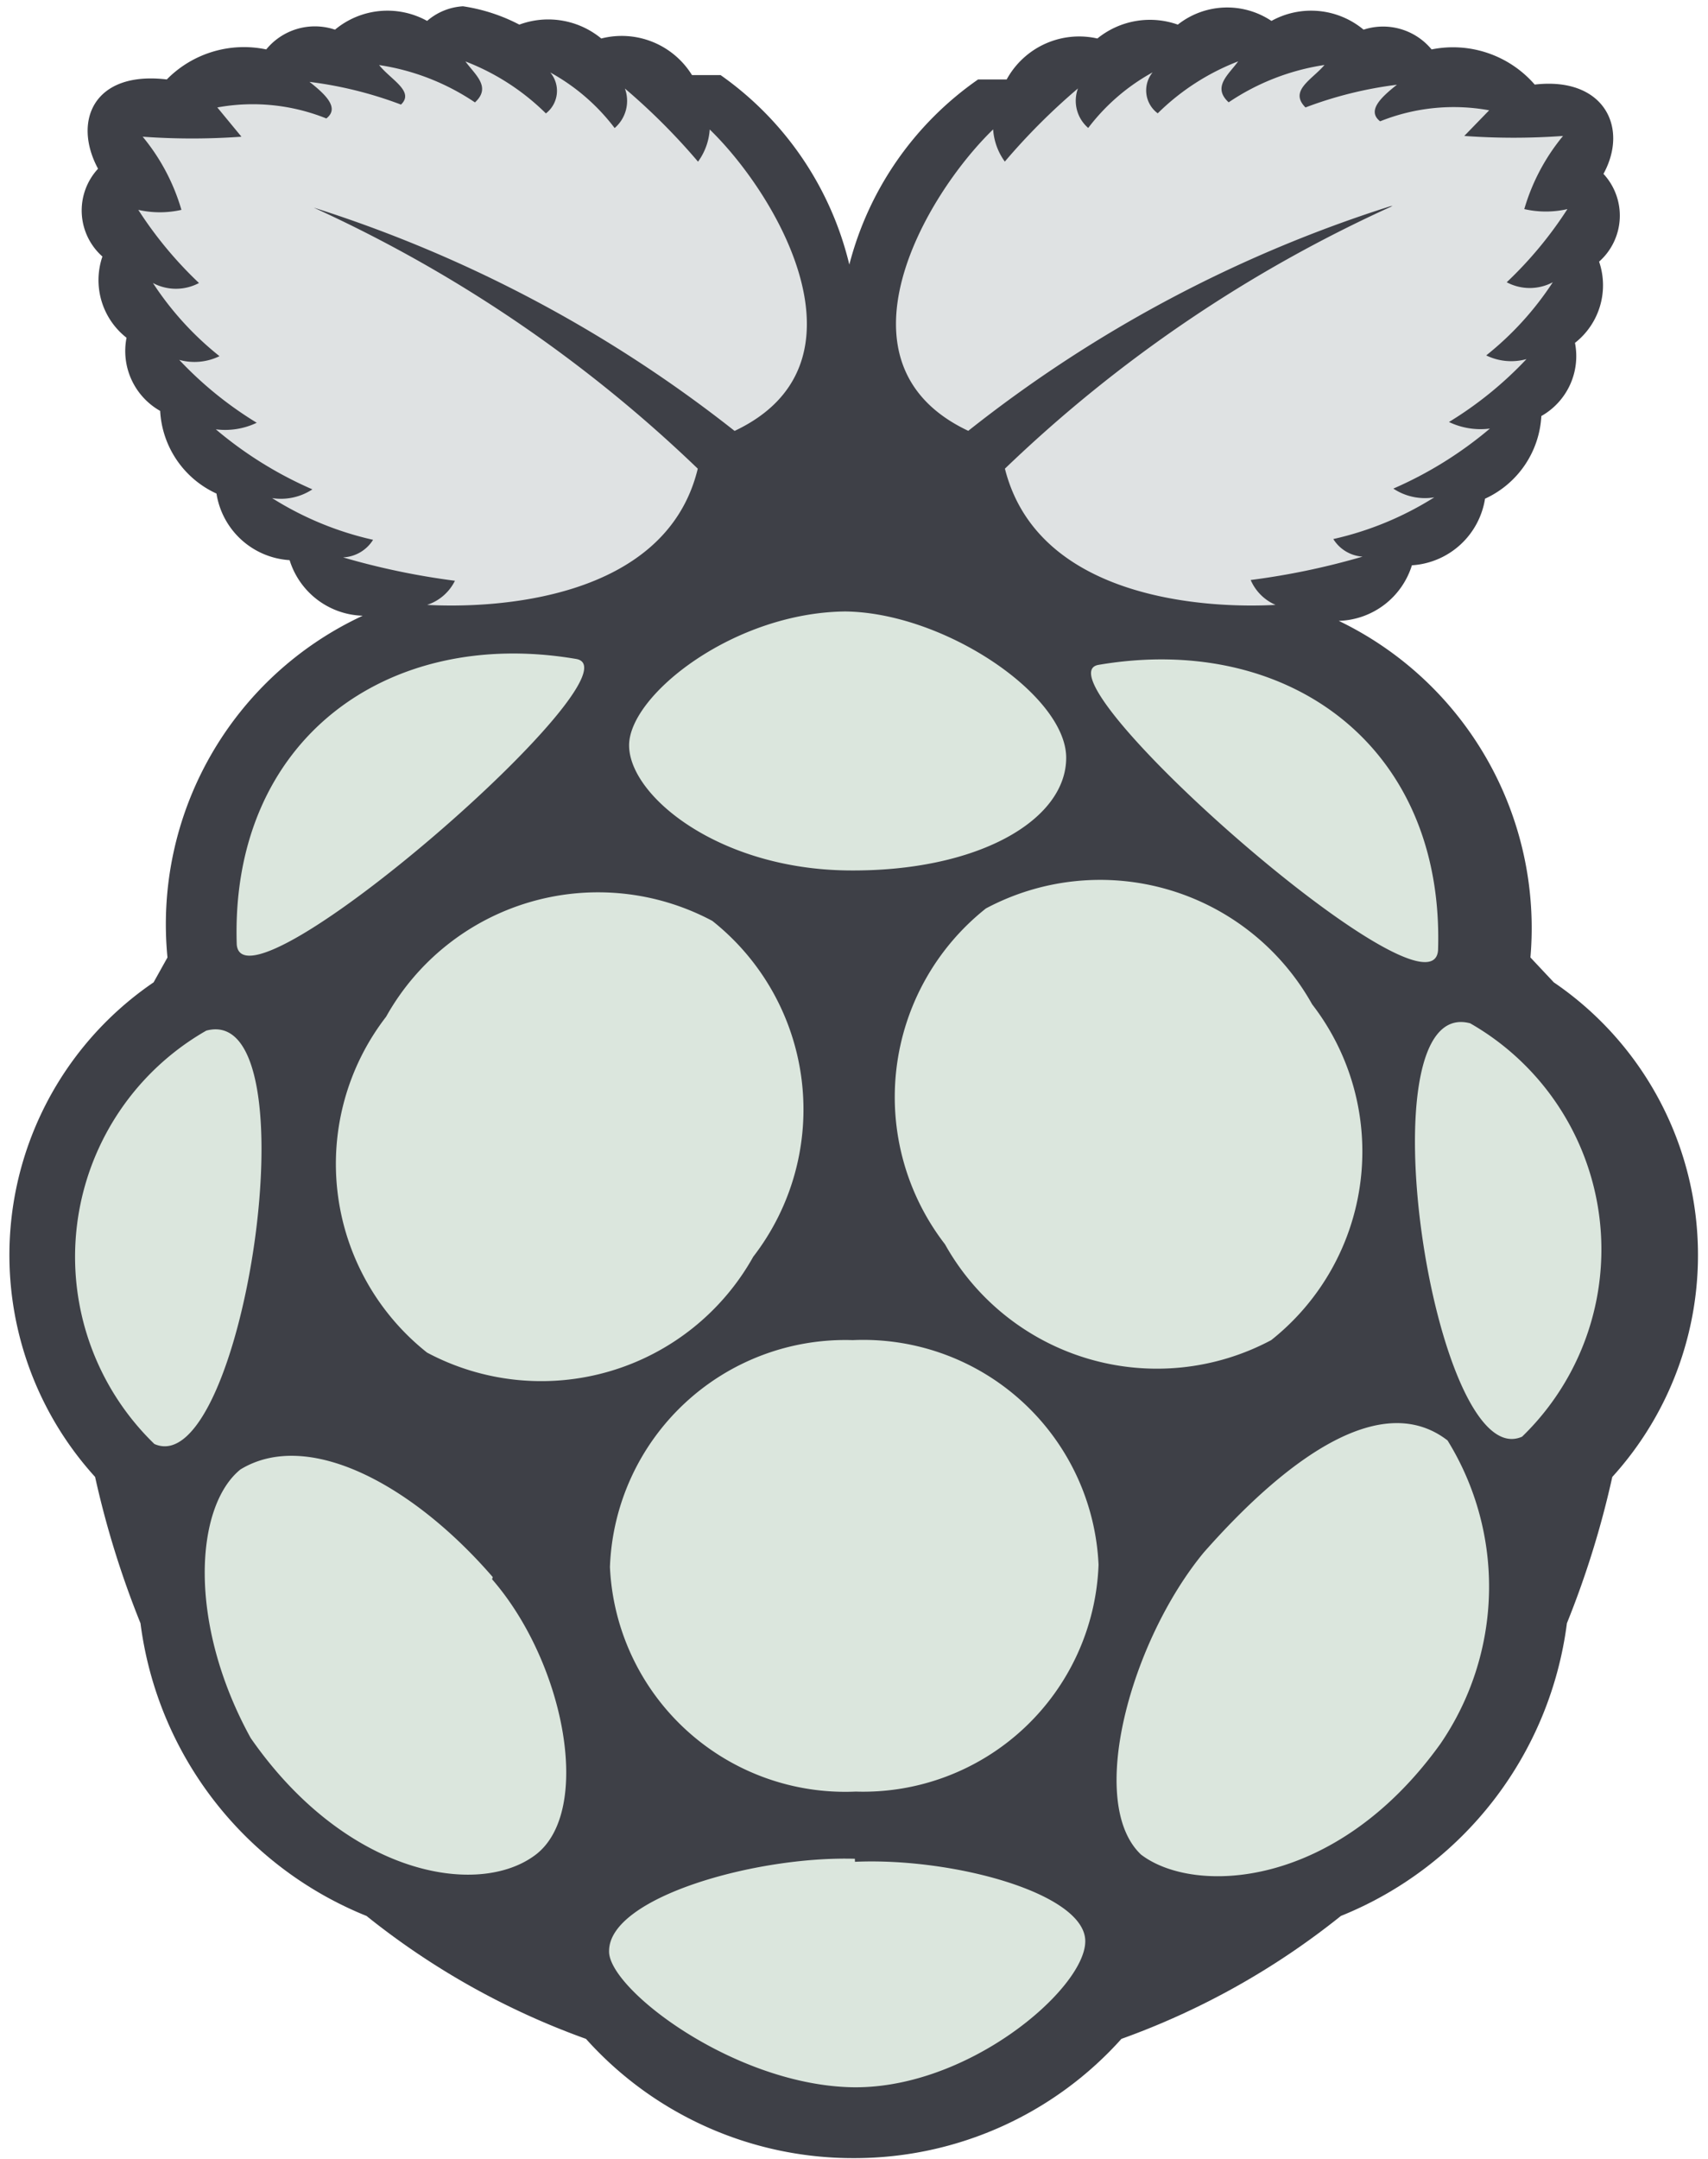
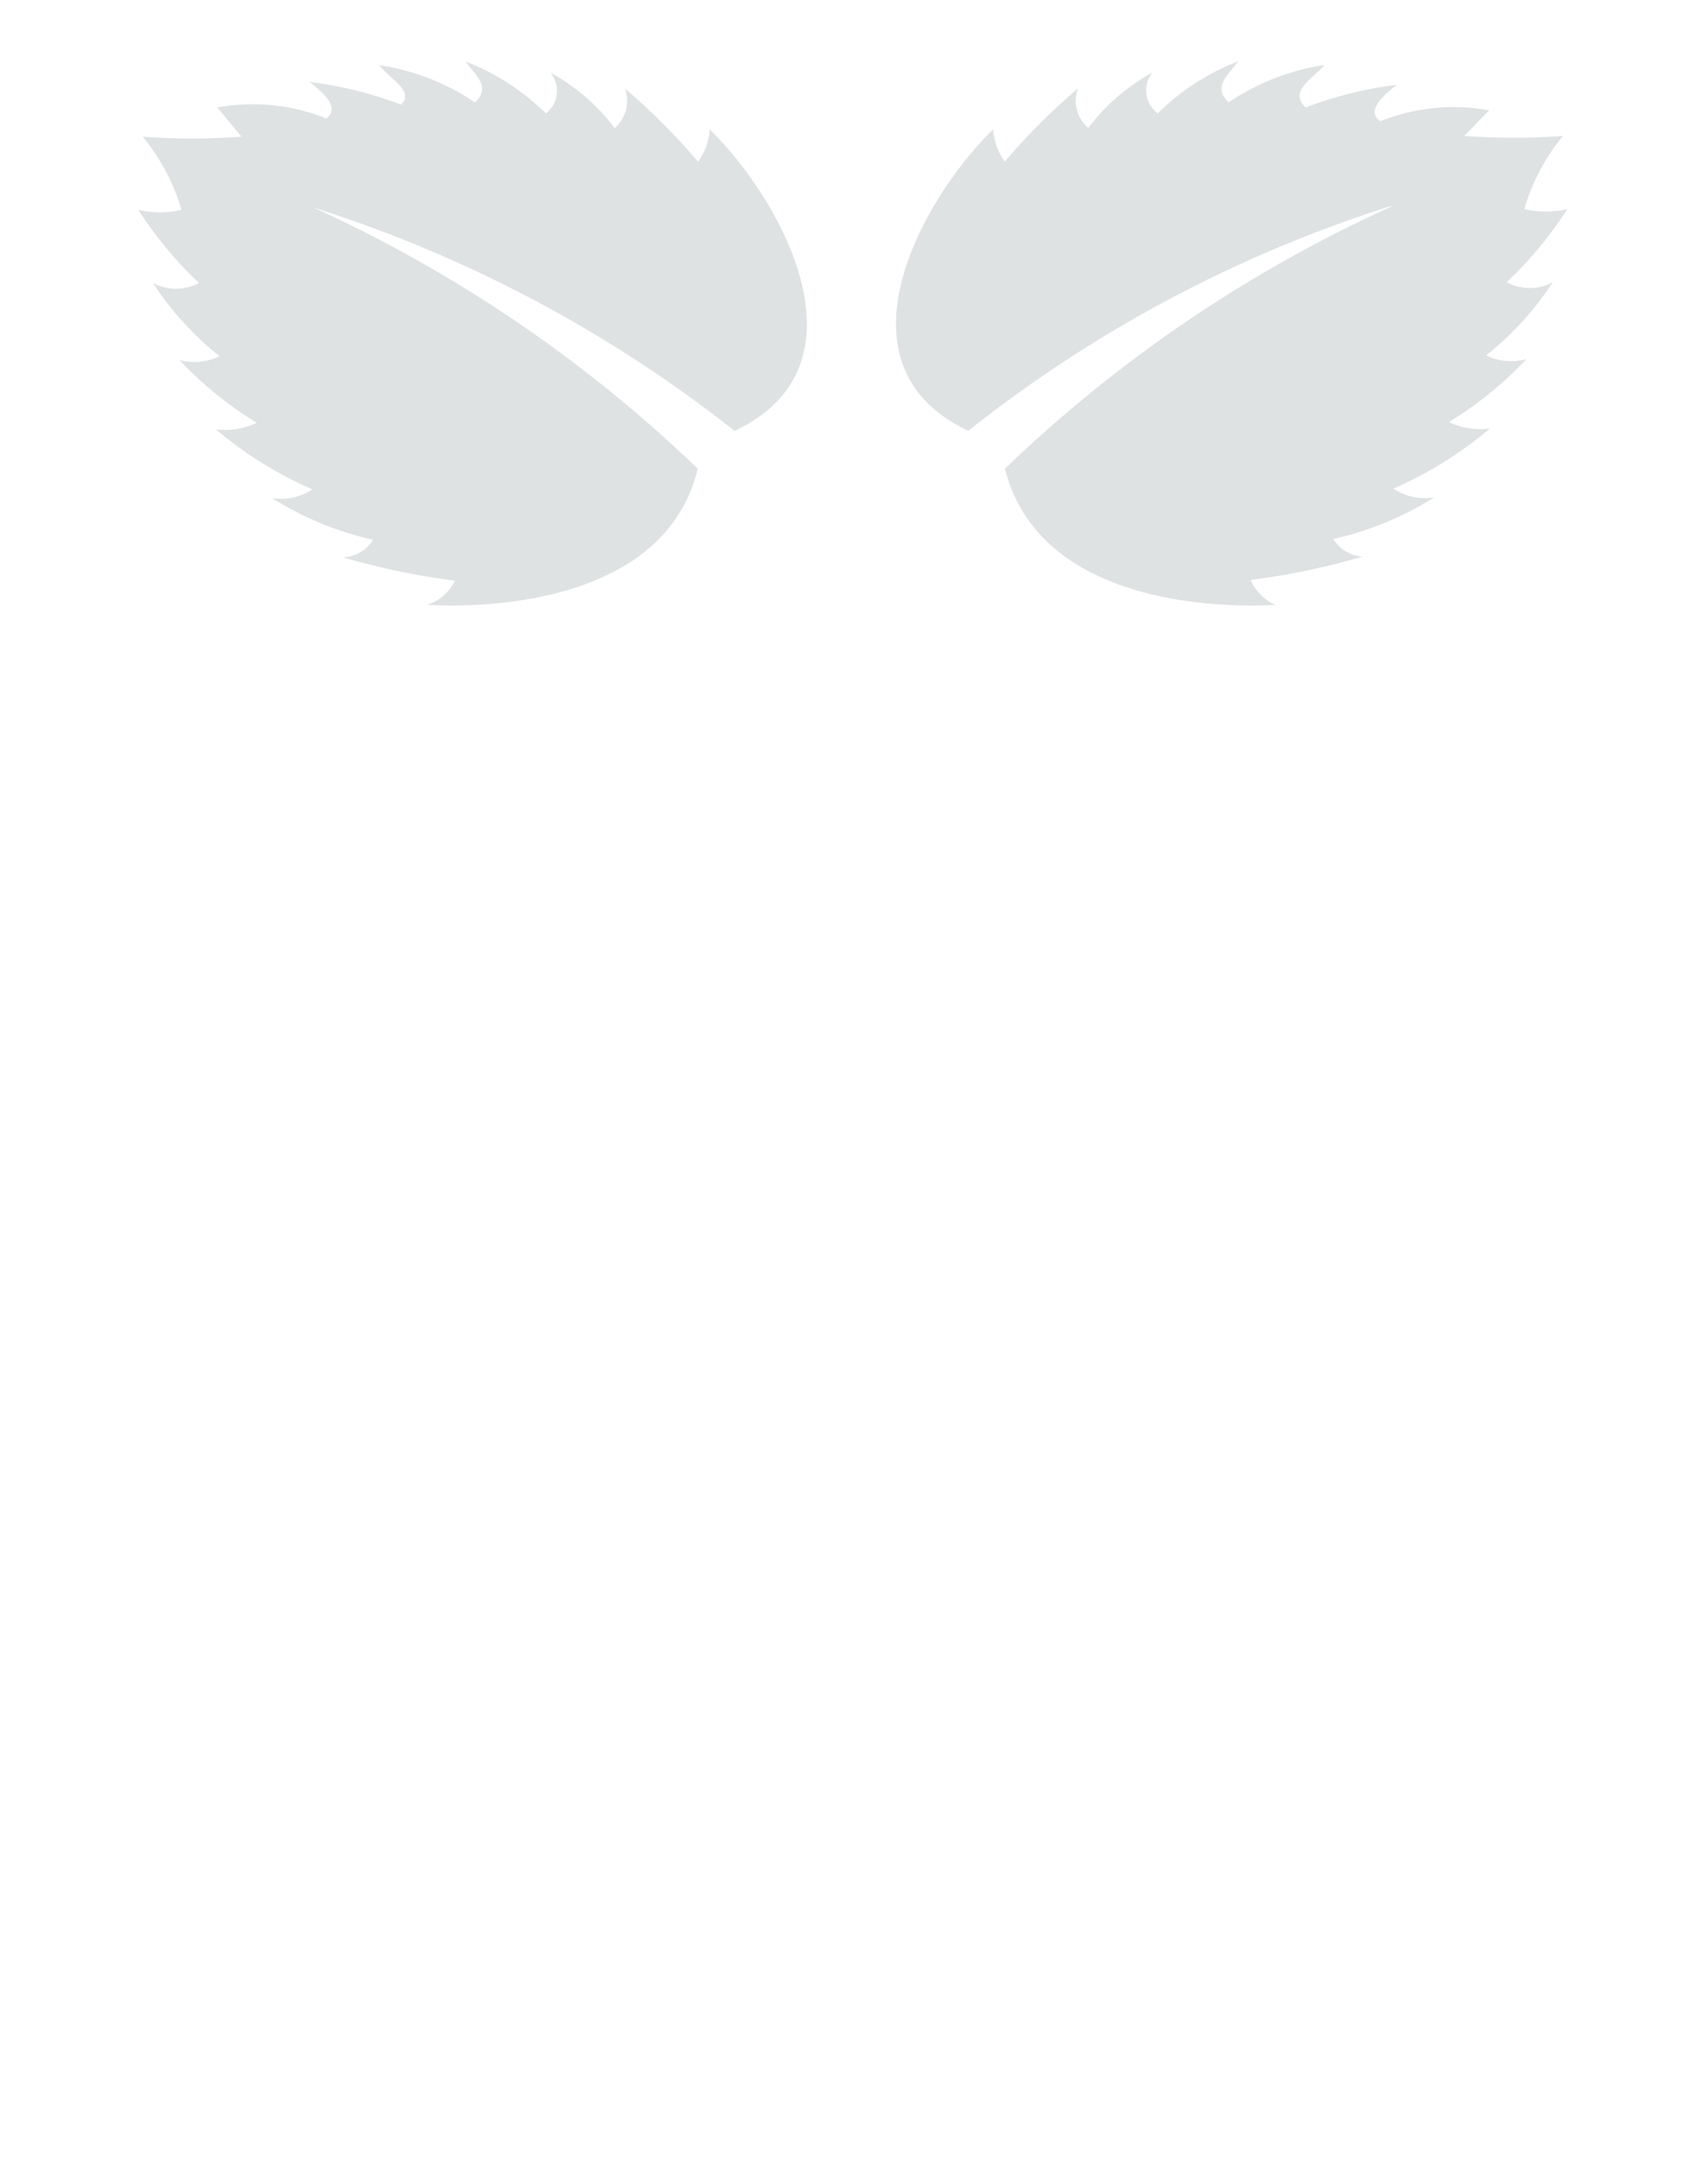
<svg xmlns="http://www.w3.org/2000/svg" fill="#3e4047" height="32.1" preserveAspectRatio="xMidYMid meet" version="1" viewBox="3.3 -0.1 25.4 32.1" width="25.4" zoomAndPan="magnify">
  <g transform="matrix(1.25 0 0 1.25 -6.632 -22.304)">
    <g id="change1_1">
-       <path d="m13.453 17.838a0.714 0.714 0 0 0 -0.426 0.174 0.975 0.975 0 0 0 -1.096 0.104 0.748 0.748 0 0 0 -0.818 0.235 1.288 1.288 0 0 0 -1.183 0.357c-0.87-0.104-1.123 0.496-0.818 1.062a0.731 0.731 0 0 0 0.052 1.044 0.87 0.87 0 0 0 0.287 0.966 0.818 0.818 0 0 0 0.4 0.87 1.149 1.149 0 0 0 0.67 0.983 0.94 0.94 0 0 0 0.87 0.792 0.94 0.94 0 0 0 0.87 0.661 4.046 4.046 0 0 0 -2.323 4.064l-0.165 0.296a3.924 3.924 0 0 0 -0.696 5.882 11.008 11.008 0 0 0 0.54 1.74 4.351 4.351 0 0 0 2.689 3.481 9.067 9.067 0 0 0 2.611 1.462 4.264 4.264 0 0 0 3.159 1.418h0.052a4.264 4.264 0 0 0 3.159 -1.418 9.067 9.067 0 0 0 2.611 -1.462 4.351 4.351 0 0 0 2.689 -3.481 11.008 11.008 0 0 0 0.54 -1.74 3.924 3.924 0 0 0 -0.696 -5.882l-0.278-0.296a4.055 4.055 0 0 0 -2.28 -4.003 0.94 0.94 0 0 0 0.87 -0.661 0.94 0.94 0 0 0 0.87 -0.792 1.149 1.149 0 0 0 0.67 -0.983 0.818 0.818 0 0 0 0.4 -0.87 0.87 0.87 0 0 0 0.287 -0.966 0.731 0.731 0 0 0 0.052 -1.044c0.305-0.557 0-1.157-0.818-1.062a1.288 1.288 0 0 0 -1.227 -0.418 0.748 0.748 0 0 0 -0.809 -0.235 0.975 0.975 0 0 0 -1.096 -0.104 0.948 0.948 0 0 0 -1.114 0.044 0.992 0.992 0 0 0 -0.957 0.165 0.983 0.983 0 0 0 -1.079 0.487h-0.34a3.855 3.855 0 0 0 -1.532 2.202 3.855 3.855 0 0 0 -1.532 -2.254h-0.34a0.983 0.983 0 0 0 -1.079 -0.435 0.992 0.992 0 0 0 -0.975 -0.165 2.115 2.115 0 0 0 -0.67 -0.218z" fill="inherit" />
-     </g>
+       </g>
    <g id="change2_1">
      <path d="m11.635 20.213a16.42 16.42 0 0 1 4.612 3.124c-0.383 1.584-2.463 1.662-3.22 1.62a0.566 0.566 0 0 0 0.331 -0.287 8.702 8.702 0 0 1 -1.331 -0.278 0.444 0.444 0 0 0 0.357 -0.209 3.82 3.82 0 0 1 -1.201 -0.496 0.679 0.679 0 0 0 0.479 -0.104 4.647 4.647 0 0 1 -1.149 -0.714 0.87 0.87 0 0 0 0.487 -0.078 4.429 4.429 0 0 1 -0.922 -0.748 0.679 0.679 0 0 0 0.479 -0.044 3.69 3.69 0 0 1 -0.792 -0.87 0.583 0.583 0 0 0 0.548 0 4.699 4.699 0 0 1 -0.722 -0.87 1.157 1.157 0 0 0 0.513 0 2.428 2.428 0 0 0 -0.461 -0.87 8.188 8.188 0 0 0 1.175 0l-0.287-0.348a2.349 2.349 0 0 1 1.297 0.131c0.157-0.122 0-0.278-0.2-0.435a4.716 4.716 0 0 1 1.088 0.27c0.165-0.157-0.122-0.296-0.26-0.47a2.776 2.776 0 0 1 1.14 0.444c0.2-0.183 0-0.33-0.113-0.487a2.785 2.785 0 0 1 0.957 0.618 0.339 0.339 0 0 0 0.052 -0.487 2.428 2.428 0 0 1 0.766 0.661 0.426 0.426 0 0 0 0.122 -0.47 7.605 7.605 0 0 1 0.87 0.87 0.731 0.731 0 0 0 0.139 -0.383c0.818 0.792 1.975 2.793 0.296 3.585a15.768 15.768 0 0 0 -5.056 -2.671zm12.878 0a16.42 16.42 0 0 0 -4.612 3.124c0.4 1.584 2.463 1.662 3.22 1.62a0.566 0.566 0 0 1 -0.296 -0.296 8.702 8.702 0 0 0 1.331 -0.278 0.444 0.444 0 0 1 -0.348 -0.209 3.82 3.82 0 0 0 1.201 -0.496 0.679 0.679 0 0 1 -0.487 -0.104 4.647 4.647 0 0 0 1.149 -0.714 0.87 0.87 0 0 1 -0.487 -0.078 4.429 4.429 0 0 0 0.922 -0.748 0.679 0.679 0 0 1 -0.479 -0.044 3.69 3.69 0 0 0 0.792 -0.87 0.583 0.583 0 0 1 -0.548 0 4.699 4.699 0 0 0 0.722 -0.87 1.157 1.157 0 0 1 -0.513 0 2.428 2.428 0 0 1 0.461 -0.87 8.188 8.188 0 0 1 -1.175 0l0.296-0.305a2.349 2.349 0 0 0 -1.297 0.131c-0.157-0.122 0-0.278 0.2-0.435a4.716 4.716 0 0 0 -1.088 0.27c-0.2-0.2 0.078-0.33 0.226-0.505a2.776 2.776 0 0 0 -1.14 0.444c-0.2-0.183 0-0.33 0.113-0.487a2.785 2.785 0 0 0 -0.957 0.618 0.339 0.339 0 0 1 -0.061 -0.487 2.428 2.428 0 0 0 -0.766 0.661 0.426 0.426 0 0 1 -0.122 -0.47 7.605 7.605 0 0 0 -0.87 0.87 0.731 0.731 0 0 1 -0.139 -0.383c-0.818 0.792-1.975 2.793-0.296 3.585a15.75 15.75 0 0 1 5.021 -2.671z" fill="#dfe2e3" />
    </g>
    <g id="change3_1">
-       <path d="m21.015 36.372a2.802 2.802 0 0 1 -2.889 2.698 2.802 2.802 0 0 1 -2.924 -2.671 2.802 2.802 0 0 1 2.889 -2.698 2.802 2.802 0 0 1 2.924 2.671zm-4.595-7.657a2.863 2.863 0 0 1 0.487 3.994 2.889 2.889 0 0 1 -3.881 1.14 2.863 2.863 0 0 1 -0.487 -3.994 2.889 2.889 0 0 1 3.881 -1.14zm3.255-0.148a2.863 2.863 0 0 0 -0.487 3.994 2.889 2.889 0 0 0 3.881 1.14 2.863 2.863 0 0 0 0.487 -3.994 2.889 2.889 0 0 0 -3.881 -1.14zm-9.275 1.453c1.305-0.348 0.435 5.386-0.618 4.916a3.098 3.098 0 0 1 0.618 -4.916zm15.036-0.087c-1.305-0.348-0.435 5.386 0.618 4.916a3.098 3.098 0 0 0 -0.618 -4.916zm-4.42-4.263c2.245-0.383 4.116 0.957 4.038 3.394-0.07 0.957-4.838-3.263-4.038-3.394zm-6.216-0.07c-2.245-0.383-4.116 0.957-4.038 3.394 0.07 0.93 4.864-3.254 4.038-3.394zm3.23-0.565c-1.34 0-2.6 0.992-2.6 1.592s1.062 1.47 2.6 1.488 2.6-0.592 2.6-1.34-1.47-1.74-2.654-1.74zm0.087 14.87c1.166-0.052 2.732 0.374 2.74 0.94s-1.418 1.793-2.82 1.74-2.863-1.183-2.845-1.62c0-0.635 1.74-1.13 2.924-1.096zm-4.317-3.36c0.87 1 1.2 2.767 0.513 3.28s-2.254 0.235-3.385-1.392c-0.757-1.375-0.66-2.758-0.122-3.194 0.8-0.487 2.045 0.174 3.002 1.28zm8.468-0.32c-0.87 1.053-1.4 2.976-0.748 3.594 0.627 0.48 2.315 0.418 3.56-1.314a3.307 3.307 0 0 0 0.087 -3.611c-0.766-0.592-1.87 0.165-2.898 1.33z" fill="#dbe6dd" />
-     </g>
+       </g>
  </g>
</svg>